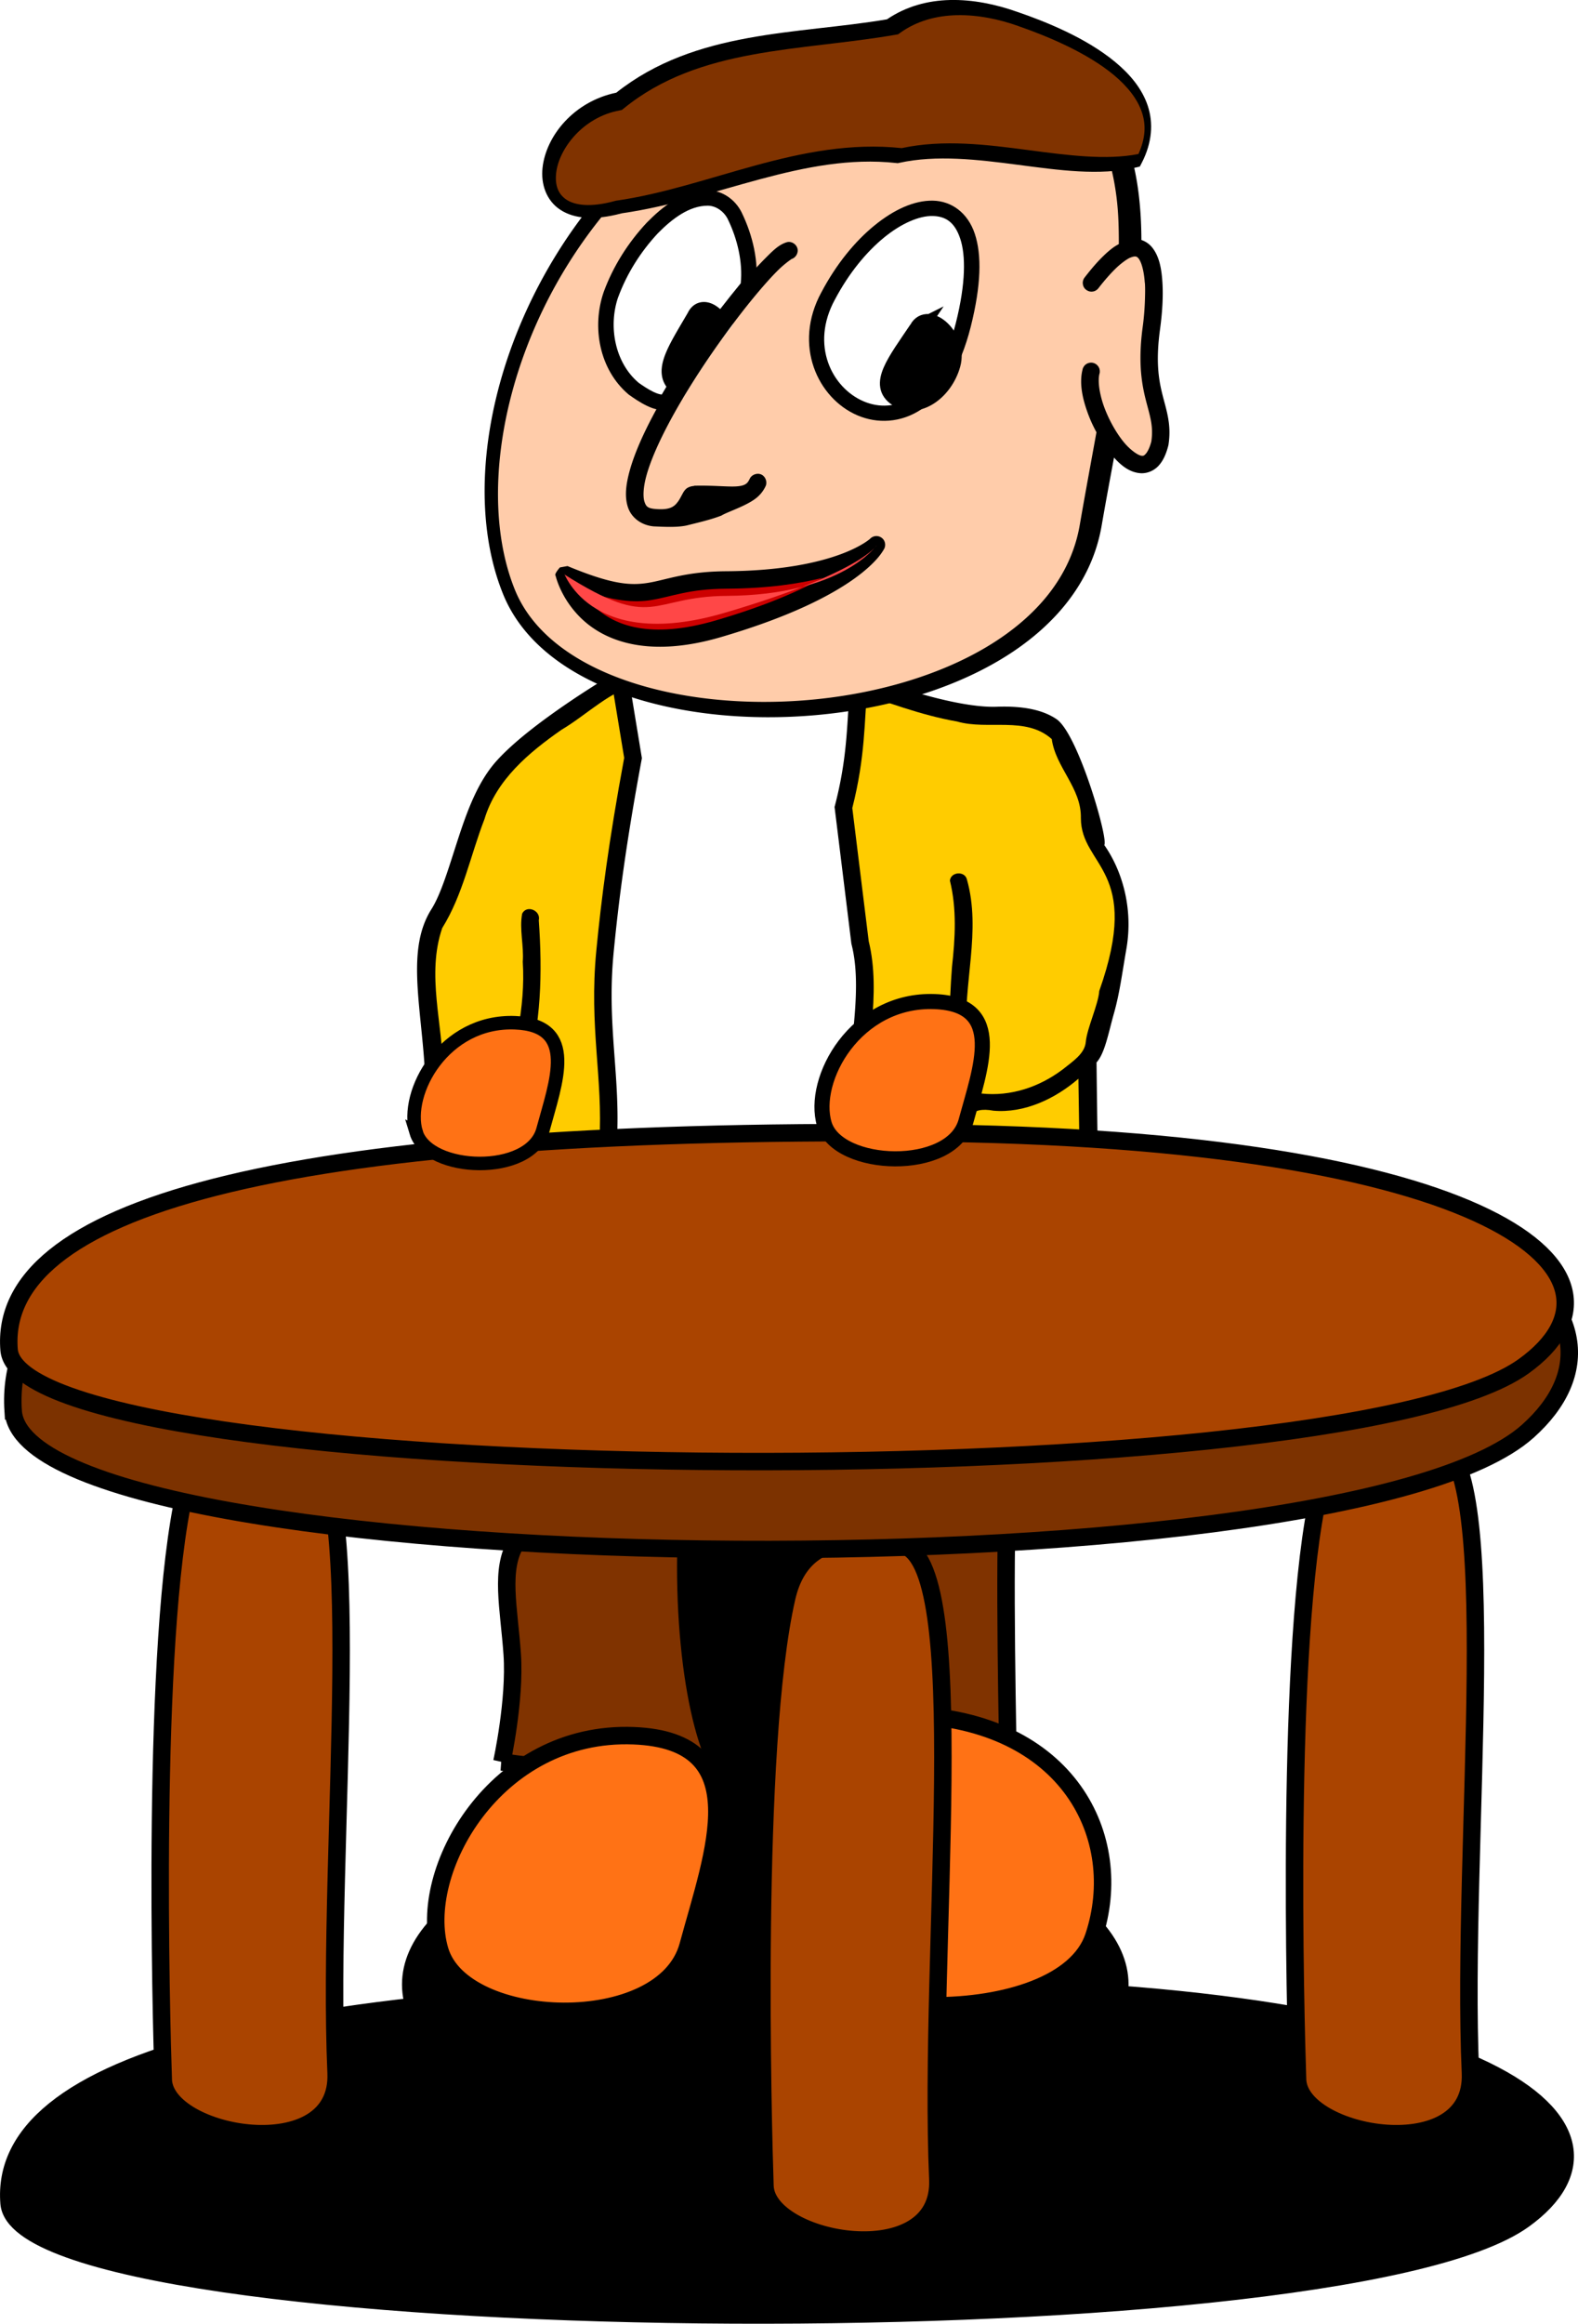
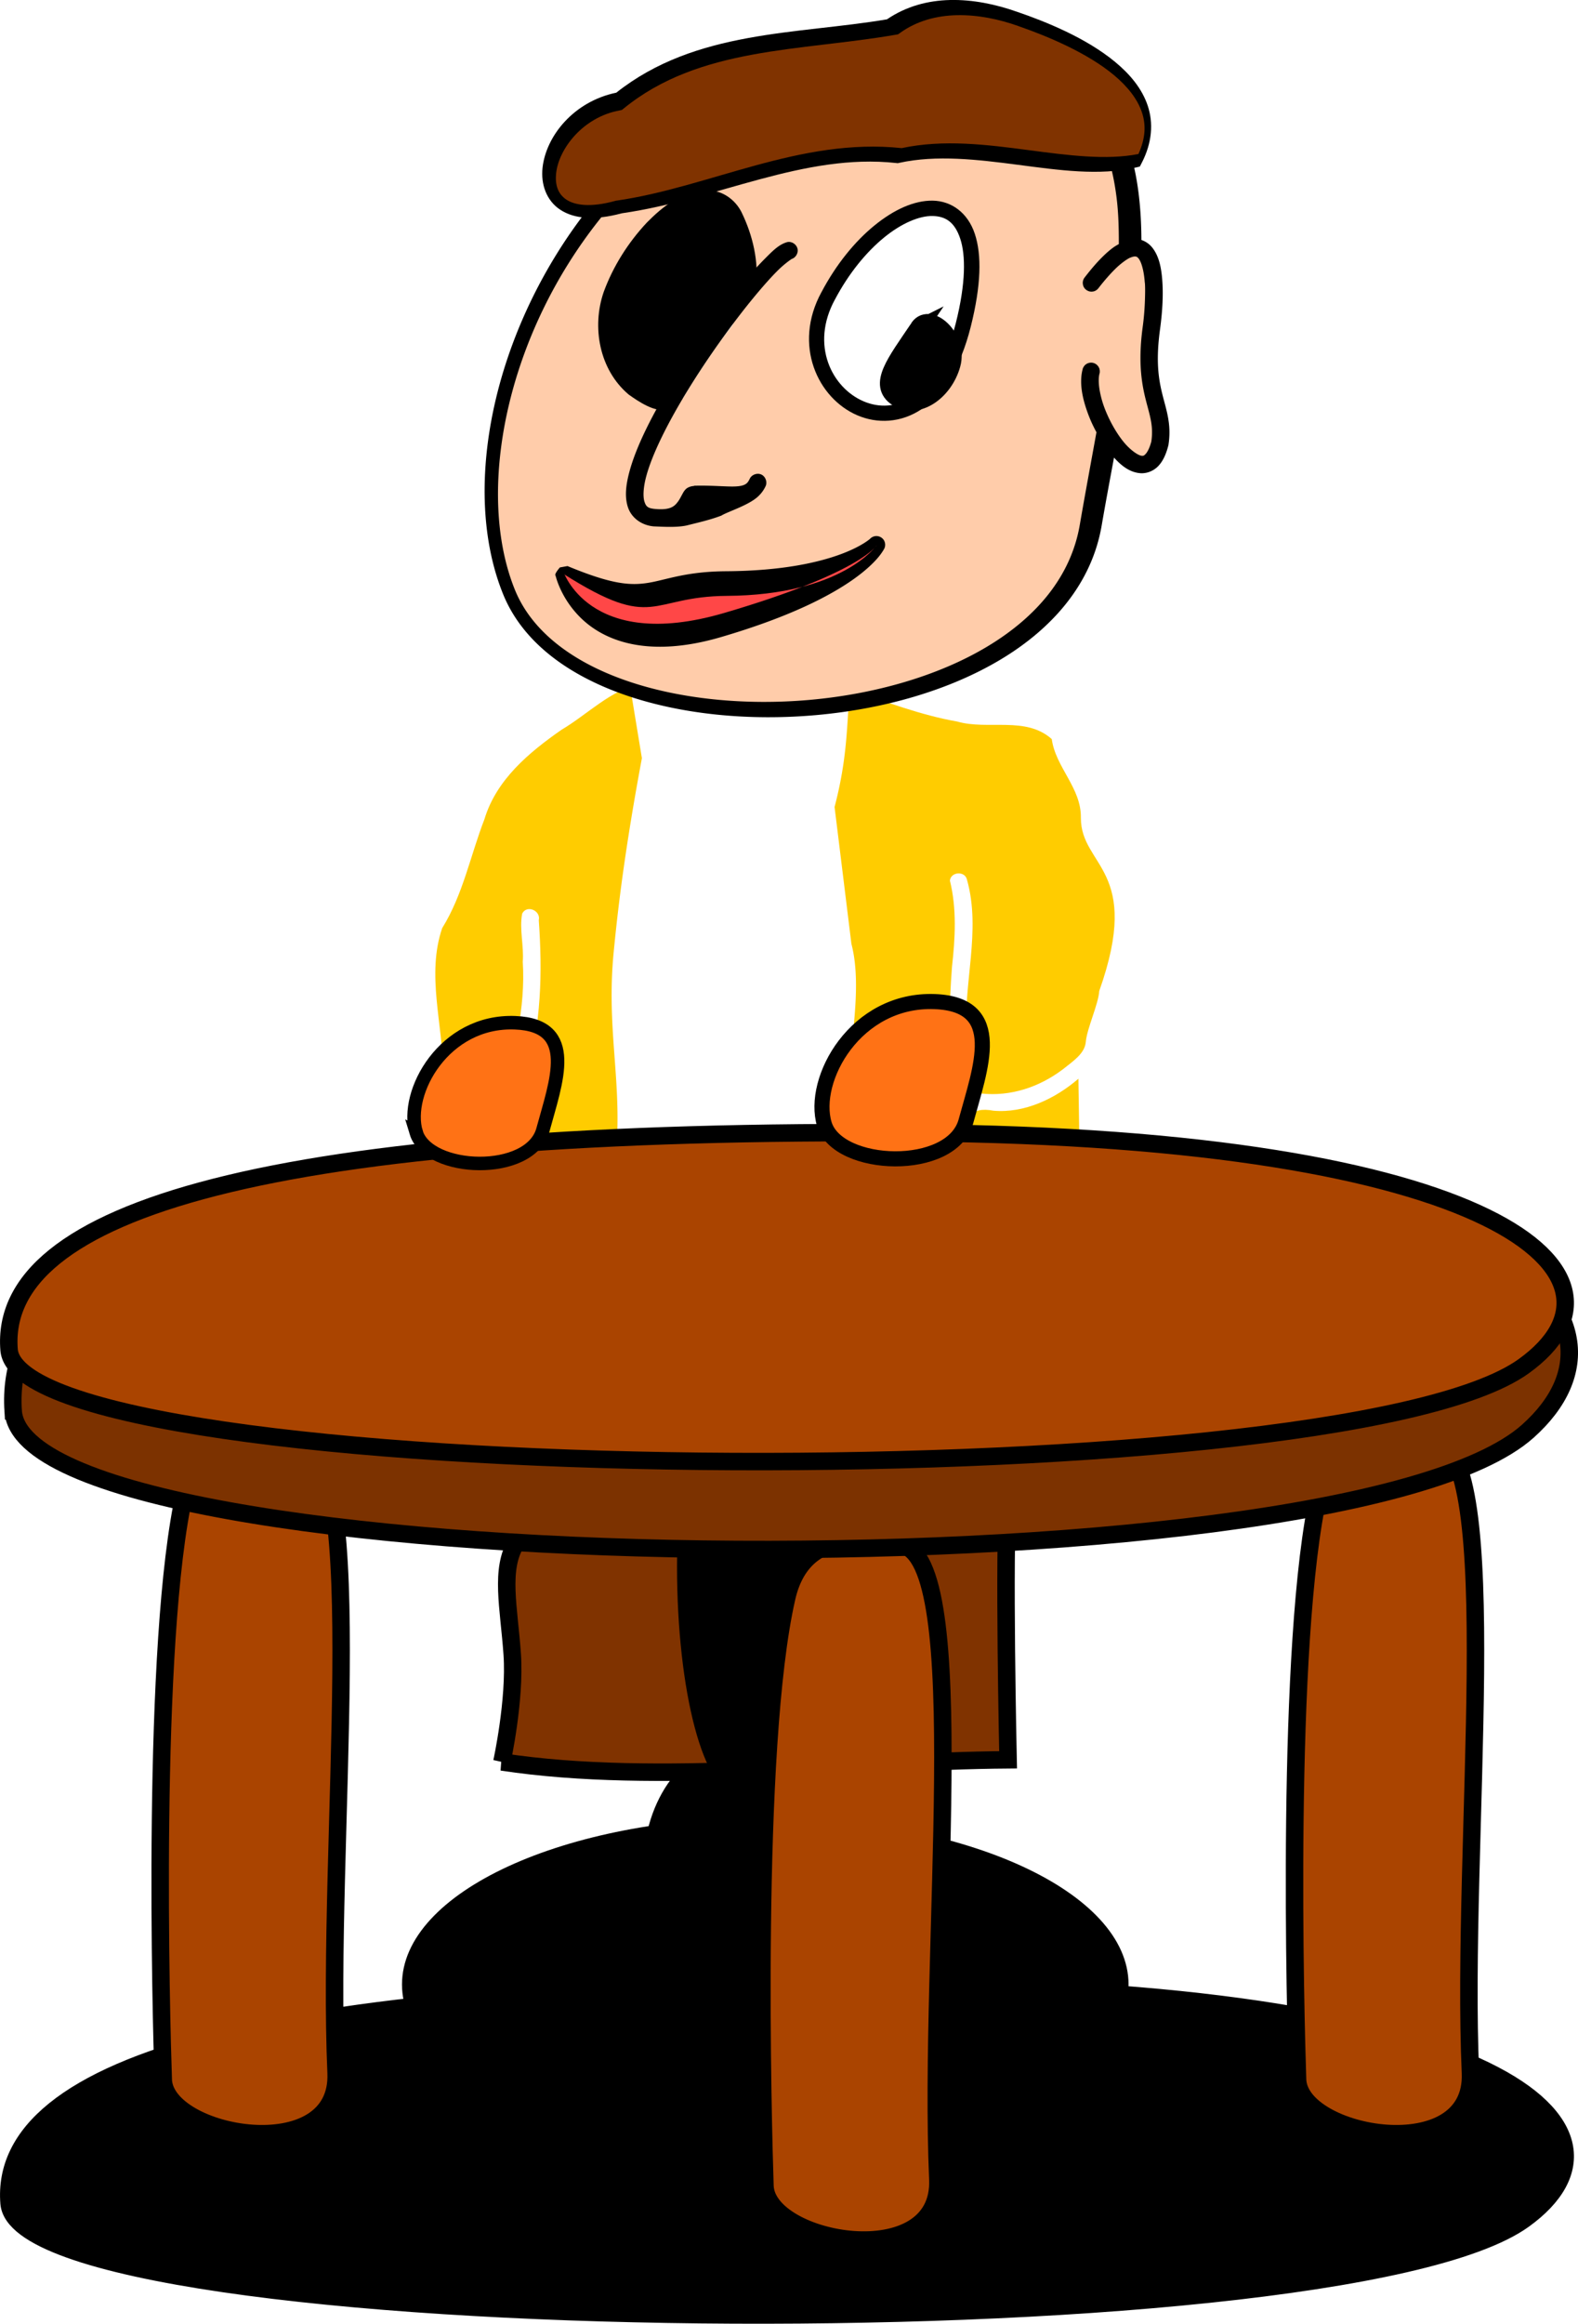
<svg xmlns="http://www.w3.org/2000/svg" viewBox="0 0 296.4 436.25">
  <defs>
    <filter id="a" height="1.204" width="1.038" color-interpolation-filters="sRGB" y="-.102" x="-.019">
      <feGaussianBlur stdDeviation="1.437" />
    </filter>
  </defs>
-   <path d="M120.283 125.1c-.645.01-1.171.034-1.598.062-.214.015-.4.025-.584.052-.186.026-.306-.007-.759.225-.52.267-1.66.942-3.442 2.039s-4.103 2.559-6.578 4.231c-4.949 3.346-10.515 7.458-13.913 11.23-3.506 3.89-5.492 9.337-7.203 14.579-1.711 5.243-3.177 10.329-5.03 13.258-2.353 3.717-2.806 8.15-2.644 12.96.161 4.81.939 10.087 1.332 15.748.767 11.06-2.52 26.26-2.52 26.26 21.973-11.015 111.396 22.784 128.858-.215 0 0-.254-12.071-.4-26.137 1.573-1.654 2.279-5.677 3.259-9.129 1.072-3.777 1.49-7.197 2.346-12.13 1.39-8.015-1.062-15.108-4.19-19.488-1.16-1.12-1.125-1.57 0 0 1.014-.45-4.756-20.57-8.822-23.473-2.456-1.685-6.055-2.513-11.178-2.326-4.499.165-11.083-1.4-16.413-3.053a122.12 122.12 0 01-9.436-3.35l-.267-.103-.287-.01s-10.336-.446-20.84-.8c-5.251-.176-10.55-.33-14.63-.399-2.04-.034-3.771-.05-5.061-.03z" fill-rule="evenodd" stroke="#000" stroke-width=".328" />
  <path d="M1.707 413.63c-2.112-26.073 48.333-41.765 170.615-40.73 108.932.925 137.701 26.66 113.882 43.806-35.582 25.619-282.386 22.997-284.497-3.077z" stroke="#000" stroke-width="3.279" />
  <path d="M211.978 372.563c0 17.332-30.55 31.383-68.235 31.383-37.686 0-68.235-14.05-68.235-31.383s30.55-31.383 68.235-31.383c37.686 0 68.235 14.05 68.235 31.383z" fill-rule="evenodd" />
  <path d="M156.121 350.662c0 12.88-7.863 23.321-17.563 23.321s-17.562-10.441-17.562-23.321 7.863-23.321 17.562-23.321 17.563 10.441 17.563 23.321z" fill-rule="evenodd" stroke="#000" stroke-width=".328" />
  <path d="M120.332 128.38c-5.57 1.09-10.01 5.776-14.88 8.636-6.113 4.27-12.22 9.354-14.457 16.777-2.64 6.815-4.03 14.164-7.932 20.438-3.002 8.75.142 18.047.17 27.006.202 7.88-.829 15.741-2.337 23.461 3.132-.083 9.957 2.325 10.842.369-.986-6.43 1.399-12.845 2.644-19.121 2.169-8.306 4.36-16.725 3.81-25.395.234-2.985-.666-6.109-.114-9.027.855-1.732 3.551-.582 3.124 1.242.69 9.748.495 19.673-2.429 29.083-1.562 7.39-4.374 14.785-3.82 22.42 2.905 4.197 10.357 1.645 15.314 2.585 22.75.487 45.474-1.042 68.188-2.084.102-14.406-.739-28.857.357-43.235.606-5.39.921-10.919-.388-16.211.172-1.68 2.817-1.856 3.197-.205 2.734 9.67-.77 19.618-.057 29.432 1.028 3.479-2.528 12.23 2.77 10.742 5.5.594 10.867-1.206 15.242-4.495 1.991-1.586 4.177-2.988 4.371-5.193.226-2.557 2.36-7.043 2.53-9.568 8.138-22.928-3.446-23.243-3.453-32.471.107-5.652-4.734-9.467-5.469-14.815-4.904-4.367-11.982-1.615-17.778-3.297-6.836-1.186-13.376-3.73-19.894-5.89-13.18-.494-26.361-1.13-39.55-1.186zm82.23 74.135c-4.321 3.737-10.115 6.513-15.962 6.004-8.766-1.671-3.616 9.43-4.881 14.595 1.02 3.272 7.936.335 11.406 1.077 3.524-1.017 11.39 2.262 9.705-3.709-.097-5.989-.186-11.978-.268-17.967z" style="block-progression:tb;text-indent:0;text-transform:none" color="#000" fill="#fc0" />
-   <path d="M114.506 125.655l.318 1.947 2.418 14.682c-2.913 15.71-4.305 26.556-5.236 36.208-1.388 14.378 1.285 23.903.574 35.849-.101 1.693-.857 3.93-1.711 6.331-.855 2.402-1.797 4.987-2.06 7.664l-.164 1.752 1.763.04c17.444.461 34.92.034 52.447-1.249l1.455-.102.072-1.455c.372-7.6-2.308-13.106-2.09-19.795.31-9.538 3.303-20.994.881-30.819l-3.084-25.01c2.461-9.668 2.238-16.147 2.869-23.37l.154-1.741-1.753-.03-44.887-.862-1.967-.04z" style="block-progression:tb;text-indent:0;text-transform:none" color="#000" />
  <path d="M118.378 129.016l41.186.778c-.492 6.758-.47 12.695-2.726 21.403l-.082.308.041.307 3.115 25.307.02.102.021.092c2.19 8.613-.602 19.95-.932 30.112-.228 7 1.993 12.222 2.07 18.279a524.153 524.153 0 01-48.717 1.178c.363-1.629.965-3.363 1.588-5.113.854-2.4 1.751-4.812 1.895-7.233.745-12.522-1.929-21.897-.594-35.727.93-9.634 2.32-20.407 5.256-36.199l.051-.287-.051-.287-2.142-13.022z" style="block-progression:tb;text-indent:0;text-transform:none" color="#000" fill="#fff" />
  <path d="M123.23 25.992c-7.403 6.23-13.586 13.556-18.479 21.387-13.394 21.44-17.35 46.684-10.246 64.179 3.645 8.976 12.194 15.186 22.807 18.883 10.613 3.697 23.39 4.931 35.963 3.811 12.572-1.12 24.94-4.588 34.734-10.471 9.792-5.884 17.05-14.282 18.913-25.081.723-4.19 1.525-8.483 2.326-12.797 1.415 1.58 2.976 2.767 4.908 2.93 1.19.1 2.494-.383 3.391-1.322.897-.938 1.481-2.216 1.906-3.883l.02-.082.01-.082c.573-3.754-.372-6.346-1.096-9.21-.724-2.865-1.34-6.228-.502-12.377.444-3.252.62-6.305.45-8.914-.168-2.61-.604-4.794-1.843-6.404a4.4 4.4 0 00-2.1-1.506c-.011-3.072-.182-6.046-.544-8.893-1.152-9.078-4.362-16.966-10.973-22.315-23.56-15.297-59.615-4.321-79.644 12.147z" style="block-progression:tb;text-indent:0;text-transform:none" color="#000" />
  <path d="M119.683 33.34c-5.025 4.946-9.356 10.441-12.974 16.232-12.923 20.684-16.507 45.117-9.99 61.165 3.167 7.797 10.794 13.519 20.84 17.018 10.046 3.5 22.412 4.72 34.57 3.637 12.156-1.083 24.102-4.476 33.33-10.02 9.226-5.543 15.688-13.142 17.356-22.817.983-5.7 2.078-11.57 3.135-17.407a28.161 28.161 0 01-.953-1.916 27.028 27.028 0 01-.799-2.018 24.761 24.761 0 01-.625-2.029c-.173-.671-.303-1.332-.39-1.988s-.122-1.306-.102-1.936c.021-.63.097-1.24.246-1.834l.02-.103a1.641 1.641 0 01.114-.307 1.64 1.64 0 01.081-.143c.029-.05.06-.098.093-.144a1.64 1.64 0 01.215-.235 1.64 1.64 0 01.133-.103 1.64 1.64 0 01.133-.092c.05-.027.102-.05.154-.072a1.64 1.64 0 01.143-.061c.054-.017.109-.03.164-.041.054-.013.11-.024.164-.031.055-.006.11-.01.164-.01.055-.003.11-.003.164 0a1.638 1.638 0 01.769.266c.045.029.09.06.133.092.04.036.077.074.112.113.04.036.077.073.113.113.037.042.07.087.103.133.03.046.057.094.082.143.026.047.05.095.071.144.023.05.044.101.062.154.013.054.023.108.03.163.013.055.024.11.031.164.003.055.003.11 0 .164.003.055.003.11 0 .164-.007.055-.018.11-.03.164a1.636 1.636 0 01-.042.154 5.018 5.018 0 00-.122 1.127c-.006.428.025.902.092 1.414.066.511.17 1.053.307 1.619s.305 1.152.512 1.741c.829 2.357 2.156 4.808 3.566 6.609s2.959 2.786 3.575 2.838c.309.026.417.018.738-.318.314-.328.751-1.082 1.086-2.356.434-2.97-.281-4.81-1.045-7.828-.578-2.286-1.115-5.132-.973-9.17.047-1.346.166-2.822.39-4.457.252-1.854.378-3.594.43-5.215.031-1.035.053-2.055 0-2.94-.008-.128-.032-.225-.042-.349-.076-.96-.203-1.812-.379-2.51-.033-.13-.066-.27-.102-.39a8.095 8.095 0 00-.195-.604c-.125-.31-.262-.597-.39-.778-.002-.005-.006-.016-.01-.02a1.587 1.587 0 00-.286-.318c-.017-.015-.045-.05-.062-.062-.057-.038-.116-.045-.174-.061-.055-.015-.113-.04-.184-.041-.045-.004-.106.007-.164.01-.176.013-.432.075-.758.215-.036.015-.055.013-.093.03-.35.162-.796.458-1.28.82-.377.29-.783.621-1.23 1.045a27.322 27.322 0 00-1.588 1.66 41.104 41.104 0 00-1.844 2.234 1.64 1.64 0 01-.512.41 1.64 1.64 0 01-.144.071 1.638 1.638 0 01-.481.103 1.64 1.64 0 01-.164.01 1.64 1.64 0 01-.164-.02 1.64 1.64 0 01-.164-.021 1.64 1.64 0 01-.154-.051 1.645 1.645 0 01-.153-.062 1.638 1.638 0 01-.287-.164 1.643 1.643 0 01-.123-.102 1.64 1.64 0 01-.123-.113 1.641 1.641 0 01-.338-.553 1.638 1.638 0 01-.041-.164 1.634 1.634 0 01-.031-.154 1.64 1.64 0 01-.02-.164 1.709 1.709 0 010-.164c.004-.054.01-.11.02-.163.007-.056.018-.11.03-.164a1.64 1.64 0 01.052-.154c.018-.052.038-.104.061-.154a1.64 1.64 0 01.175-.276c.67-.869 1.31-1.654 1.926-2.357.615-.702 1.21-1.319 1.782-1.865s1.127-1.016 1.67-1.413c.36-.264.704-.455 1.056-.656.009-3.047-.08-6.016-.43-8.78-1.076-8.568-3.97-15.495-9.764-20.18-24.13-15.43-61.844-1.217-80.26 16.471z" style="block-progression:tb;text-indent:0;text-transform:none" color="#000" fill="#fca" />
  <path d="M139.102 53.71c-.225.272-.436.495-.666.778a158.52 158.52 0 00-6.035 7.981 171.77 171.77 0 00-3.053 4.437 156.332 156.332 0 00-2.93 4.58 130.572 130.572 0 00-2.234 3.8 8.332 8.332 0 004.14-.563c.302-.508.578-1.007.891-1.516.92-1.498 1.886-2.997 2.869-4.477.983-1.48 1.985-2.947 2.992-4.365.869-1.224 1.69-2.225 2.55-3.37.193-.712.383-1.432.554-2.203.404-1.822.705-3.508.922-5.082z" fill="#fff" />
  <path style="block-progression:tb;text-indent:0;text-transform:none" d="M132.968 35.726c-4.801-.007-8.59 3.14-11.455 6.045l-.02.02-.01.011c-3.496 3.74-6.31 8.17-8.084 13.002v.01l-.01.02c-2.26 6.558-.838 14.567 4.702 19.242l.051.04.052.032c.72.509 1.961 1.39 3.32 2.038.678.325 1.383.602 2.15.718.769.115 1.691.059 2.47-.513l.246-.174.153-.266c4.23-7.321 9.722-14.754 15.138-21.324l.266-.328.051-.42c.579-4.73-.59-9.69-2.674-13.975v-.01c-1.167-2.351-3.534-4.138-6.33-4.168h-.01z" color="#000" />
-   <path style="block-progression:tb;text-indent:0;text-transform:none" d="M132.948 38.615h.01c1.553.02 3.031 1.084 3.76 2.55.002.004 0 .008 0 .011 1.828 3.76 2.813 8.087 2.418 12.008-5.274 6.428-10.602 13.64-14.825 20.87-.032.006-.01.02-.215-.01-.322-.049-.819-.211-1.342-.461-1.006-.48-2.086-1.22-2.797-1.721l-.01-.01c-4.445-3.76-5.723-10.558-3.843-16.056h.01c1.626-4.427 4.217-8.532 7.449-11.997l.02-.02.01-.011c2.676-2.708 5.873-5.154 9.355-5.154z" color="#000" fill="#fff" />
  <path d="M134.555 59.62c-1.372-1.481-3.096-1.885-3.914-.122-3.194 5.493-5.875 9.425-4.232 11.997.003-.004.008-.006.01-.01.943-1.533 1.928-3.07 2.93-4.58a171.43 171.43 0 013.054-4.436c.732-1.03 1.424-1.87 2.151-2.848z" stroke="#000" stroke-linecap="round" stroke-width="3.279" />
  <path style="block-progression:tb;text-indent:0;text-transform:none" d="M175.212 37.67c-3.494-.06-7.291 1.671-10.952 4.652-3.658 2.979-7.177 7.256-9.969 12.54-.002.005-.008.007-.01.011-5.381 9.903-.69 19.895 6.752 23.094 3.722 1.6 8.183 1.463 12.1-1.168 3.917-2.631 7.237-7.617 9.21-15.481 1.954-7.785 2.077-13.446.759-17.418s-4.395-6.169-7.89-6.23z" color="#000" />
  <path style="block-progression:tb;text-indent:0;text-transform:none" d="M175.16 40.552c2.458.043 4.172 1.15 5.205 4.262 1.032 3.113 1.057 8.317-.82 15.8-1.857 7.402-4.886 11.683-8.022 13.79-3.136 2.106-6.427 2.18-9.354.922-5.856-2.517-10.025-10.495-5.348-19.088l.01-.01c2.624-4.97 5.938-8.961 9.252-11.66 3.313-2.698 6.62-4.058 9.077-4.016z" color="#000" fill="#fff" />
  <path d="M172.41 61.768c-4.2 6.246-7.632 10.47-3.894 12.904 3.739 2.436 8.83-1.108 10.26-6.257 1.431-5.15-4.464-10.17-6.367-6.647z" stroke="#000" stroke-linecap="round" stroke-width="3.279" />
  <path d="M164.63 100.636a1.659 1.659 0 00-1.159.471s-.235.254-1.086.8-2.235 1.301-4.303 2.08c-4.135 1.555-10.997 3.189-21.71 3.257-7.524.048-11.17 1.606-14.539 2.162s-6.835.358-15.235-3.135l-1.433.258c-1.186 1.384-.811 1.534-.811 1.535.005.023.004.009.01.041l.01.051.01.031c.002.007.009.023.01.03a2.25 2.25 0 00.021.093c.01.033.03.071.041.113.02.07.023.103.052.194.135.437.37 1.118.747 1.937a18.324 18.324 0 004.304 5.891c4.463 4.054 12.565 7.06 25.88 3.156 13.07-3.832 20.652-7.835 25.02-10.963 2.184-1.564 3.565-2.91 4.416-3.904.85-.993 1.24-1.772 1.24-1.772a1.67 1.67 0 00-.108-1.57 1.67 1.67 0 00-1.378-.756z" style="block-progression:tb;text-indent:0;text-transform:none" color="#000" />
-   <path d="M154.567 108.465c-4.315 2.431-10.665 5.24-20.05 7.992-12.561 3.682-19.1.872-22.746-2.439-1.224-1.112-2.03-2.258-2.674-3.33 6.187 2.19 9.99 2.499 13.268 1.958 3.917-.647 6.946-2.076 14.026-2.121 7.88-.05 13.758-.943 18.176-2.06z" style="block-progression:tb;text-indent:0;text-transform:none" color="#000" fill="#cd0000" />
  <path style="block-progression:tb;text-indent:0;text-transform:none" d="M148.098 45.421a1.642 1.642 0 00-.43.092c-1.437.48-2.473 1.525-3.996 3.053-1.523 1.53-3.31 3.55-5.235 5.922-3.85 4.746-8.248 10.866-12.018 16.998s-6.913 12.233-8.217 17.161c-.652 2.465-.895 4.67-.246 6.609.649 1.938 2.513 3.358 4.826 3.565 2.048.085 4.3.22 6.167-.164 2.202-.558 4.433-1.049 6.558-1.864 1.204-.757 5.386-2.008 7.059-3.76.5-.486.923-1.084 1.24-1.763.362-.78-.02-1.82-.8-2.182s-1.82.018-2.182.799c-.298.638-.54.875-.892 1.065-.35.191-.905.326-1.741.37-1.673.086-4.33-.224-7.828-.134v.051c-.606.018-1.225.277-1.527.574-.347.342-.496.642-.645.912-.298.54-.53 1.028-.85 1.455-.64.854-1.39 1.63-4.263 1.373-1.406-.126-1.721-.455-2.018-1.342-.297-.888-.26-2.577.307-4.724 1.136-4.293 4.165-10.289 7.849-16.28 3.683-5.99 8.021-12.025 11.772-16.649 1.875-2.312 3.608-4.278 5.01-5.686 1.402-1.408 2.7-2.253 2.705-2.254.752-.243 1.254-1.089 1.107-1.865-.146-.777-.923-1.38-1.712-1.332z" color="#000" />
  <path d="M233.89 453.48c48.709 37.543 47.101 17.019 91.478 20.901 66.084 5.781 88.217-20.901 88.217-20.901s-9.872 14.836-90.615 30.492-89.538-34.773-89.08-30.492z" transform="rotate(-5.365 -345.043 -184.227) scale(.328)" filter="url(#a)" fill="#ff4747" />
  <path d="M178.439.003c-4.14.096-8.226 1.167-11.834 3.626C149.72 6.492 130.68 5.58 115.757 17.4c-7.998 1.652-13.208 8.145-13.852 14.109-.328 3.038.69 6.128 3.33 7.868 2.604 1.717 6.415 2.03 11.434.697.069-.018.125-.022.194-.041 17.828-2.572 34.124-11.332 51.494-9.426l.267.03.266-.06c7.01-1.542 14.71-.628 22.356.368s15.225 2.098 22.11.502l.738-.174.348-.666c1.988-3.828 2.217-7.543 1.138-10.768-1.08-3.225-3.354-5.921-6.117-8.207-5.523-4.568-13.11-7.6-18.504-9.446h-.01C187.06.814 182.731-.098 178.44.003z" style="block-progression:tb;text-indent:0;text-transform:none" color="#000" />
  <path d="M179.766 2.852c3.87-.082 7.869.736 11.557 2.053l.01.01c5.363 1.859 12.885 4.983 17.934 9.212 2.524 2.114 4.401 4.477 5.232 6.989.767 2.32.682 4.826-.662 7.797-6.016 1.193-13.153.259-20.675-.734-7.765-1.024-15.931-2.056-23.796-.372-19.084-2.017-36.127 7.358-53.58 9.86l-.104.011-.105.032c-4.71 1.302-7.633.807-9.193-.234s-2.163-2.712-1.922-4.968c.48-4.51 4.962-10.502 11.913-11.775l.42-.085.337-.266C131.374 8.755 150.295 9.648 168.308 6.51l.378-.064.315-.224c3.16-2.3 6.9-3.29 10.769-3.372z" style="block-progression:tb;text-indent:0;text-transform:none" color="#000" fill="#803300" />
  <path d="M94.27 330.78s2.542-11.542 1.94-20.23c-.603-8.687-2.355-15.987.802-20.975 3.157-4.989 4.298-15.546 9.126-20.905s16.746-12.45 17.764-12.972c1.017-.522 32.28.807 32.28.807s12.646 5.21 20.085 4.938c7.439-.272 9.83 2.49 9.917 5.68.087 3.191 4.004 1.757 3.154 13.14-.85 11.383.015 50.117.015 50.117-29.55.216-65.805 4.864-95.083.4z" stroke="#000" stroke-linecap="round" stroke-width="3.279" fill="#803300" />
-   <path d="M82.622 366.19c-4.423-14.707 10.312-41.357 36.402-40.33 23.242.914 14.978 21.842 10.23 39.375-4.605 17.012-42.211 15.659-46.634.952zM145.177 364.517c-5.716-15.52-8.24-43.648 25.484-42.562 30.042.965 40.93 23.051 34.796 41.56-5.953 17.953-54.563 16.525-60.277 1.004z" stroke="#000" stroke-width="3.279" fill="#ff7215" />
  <path d="M456.65 967.74c0 71.779-11.402 129.97-25.467 129.97s-25.467-58.189-25.467-129.97c0-71.78 11.402-129.97 25.467-129.97s25.467 58.189 25.467 129.97z" transform="matrix(.444 0 0 .328 -52.749 -23.328)" fill-rule="evenodd" stroke="#000" />
  <path d="M243.725 390.418c-.363-10.763-2.352-82.394 4.093-110.466 3.17-13.811 16.418-10.755 21.453-9.878 13.603 2.371 5.03 76.005 6.926 119.076.786 17.84-32.109 12.03-32.472 1.268zM143.685 410.385c-.363-10.764-2.352-82.395 4.093-110.466 3.171-13.811 16.418-10.756 21.453-9.878 13.603 2.37 5.03 76.004 6.926 119.075.786 17.84-32.109 12.032-32.472 1.268zM30.66 390.418c-.364-10.763-2.353-82.394 4.092-110.466 3.171-13.811 16.418-10.755 21.453-9.878 13.603 2.371 5.03 76.005 6.926 119.076.786 17.84-32.109 12.03-32.472 1.268z" stroke="#000" stroke-width="3.279" fill="#a40" />
  <path d="M2.47 264.88c-2.11-32.336 48.334-51.798 170.616-50.513 108.931 1.146 137.701 33.062 113.882 54.33-35.582 31.772-282.386 28.52-284.497-3.817z" stroke="#000" stroke-width="3.279" fill="#7c3200" />
  <path d="M1.707 253.415c-2.112-26.074 48.333-41.766 170.615-40.73 108.932.924 137.701 26.659 113.882 43.806-35.582 25.618-282.386 22.997-284.497-3.078z" stroke="#000" stroke-width="3.279" fill="#a40" />
  <path d="M78.17 212.597c-2.259-7.509 5.265-21.115 18.585-20.59 11.867.466 7.648 11.151 5.224 20.104-2.352 8.685-21.552 7.995-23.81.486z" stroke="#000" stroke-width="2.536" fill="#ff7215" />
  <path d="M154.836 211.043c-2.522-8.39 5.882-23.59 20.765-23.005 13.258.522 8.544 12.46 5.836 22.462-2.627 9.704-24.078 8.931-26.601.543z" stroke="#000" stroke-width="2.833" fill="#ff7215" />
</svg>